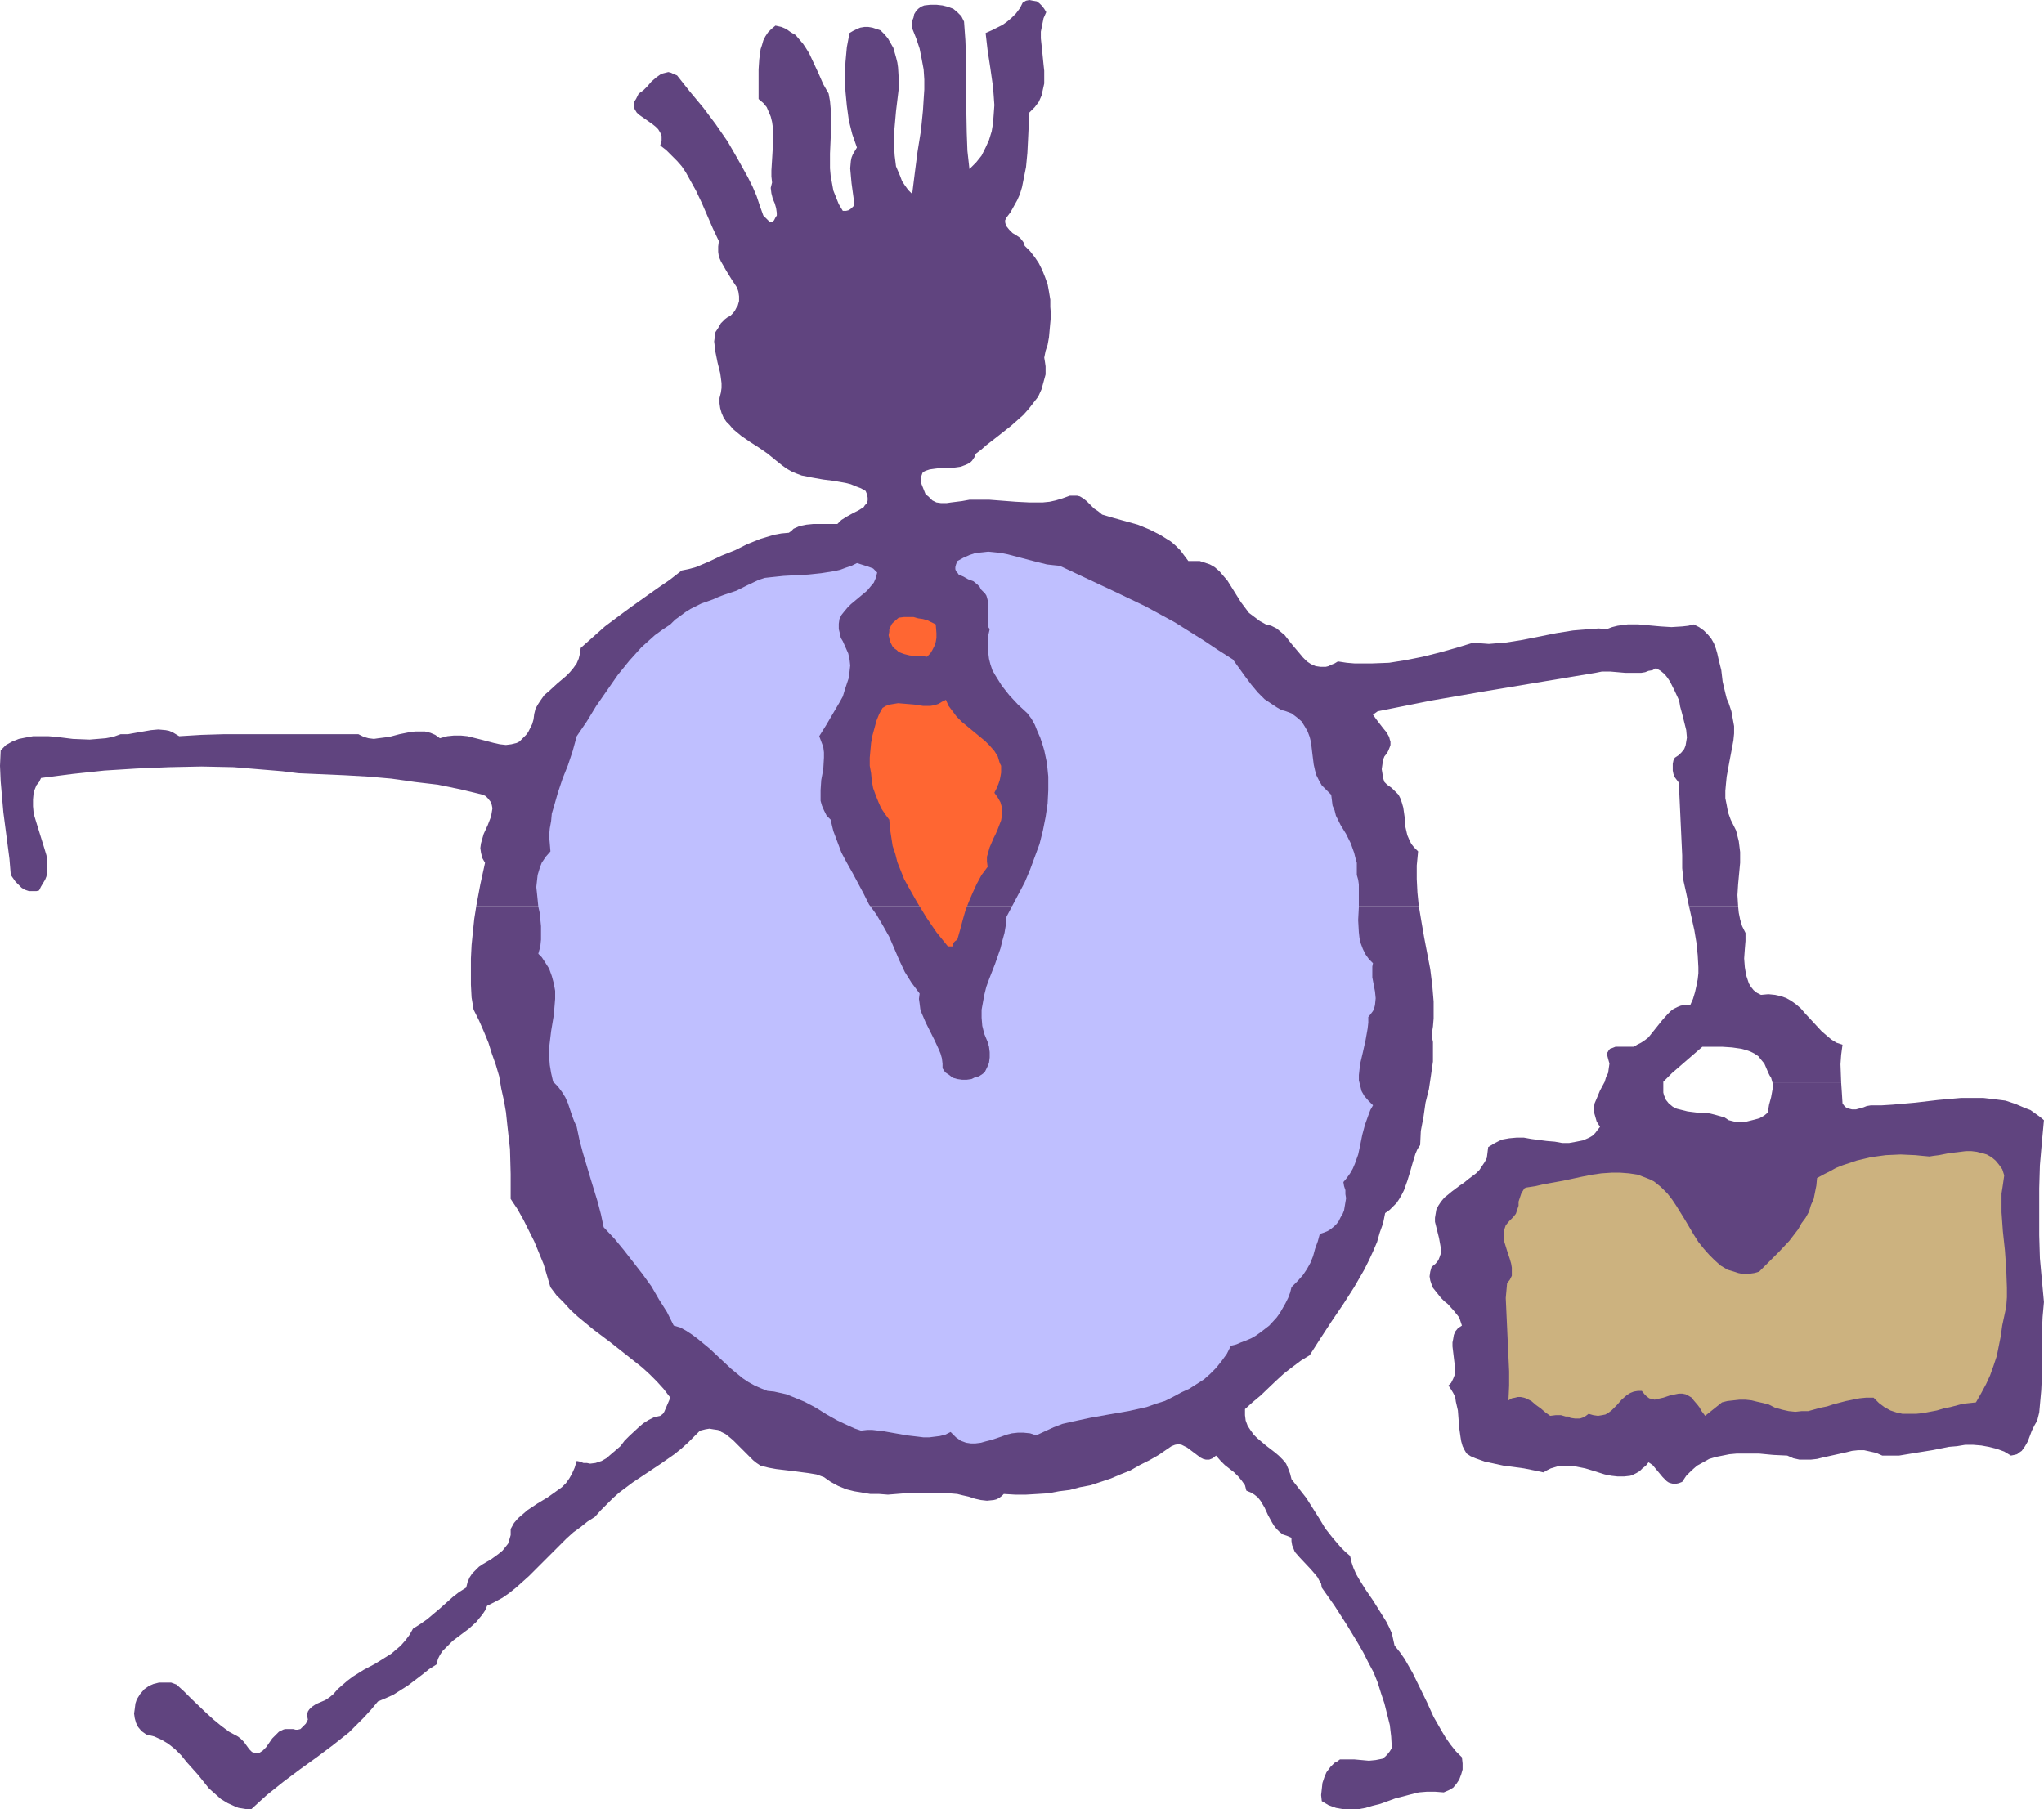
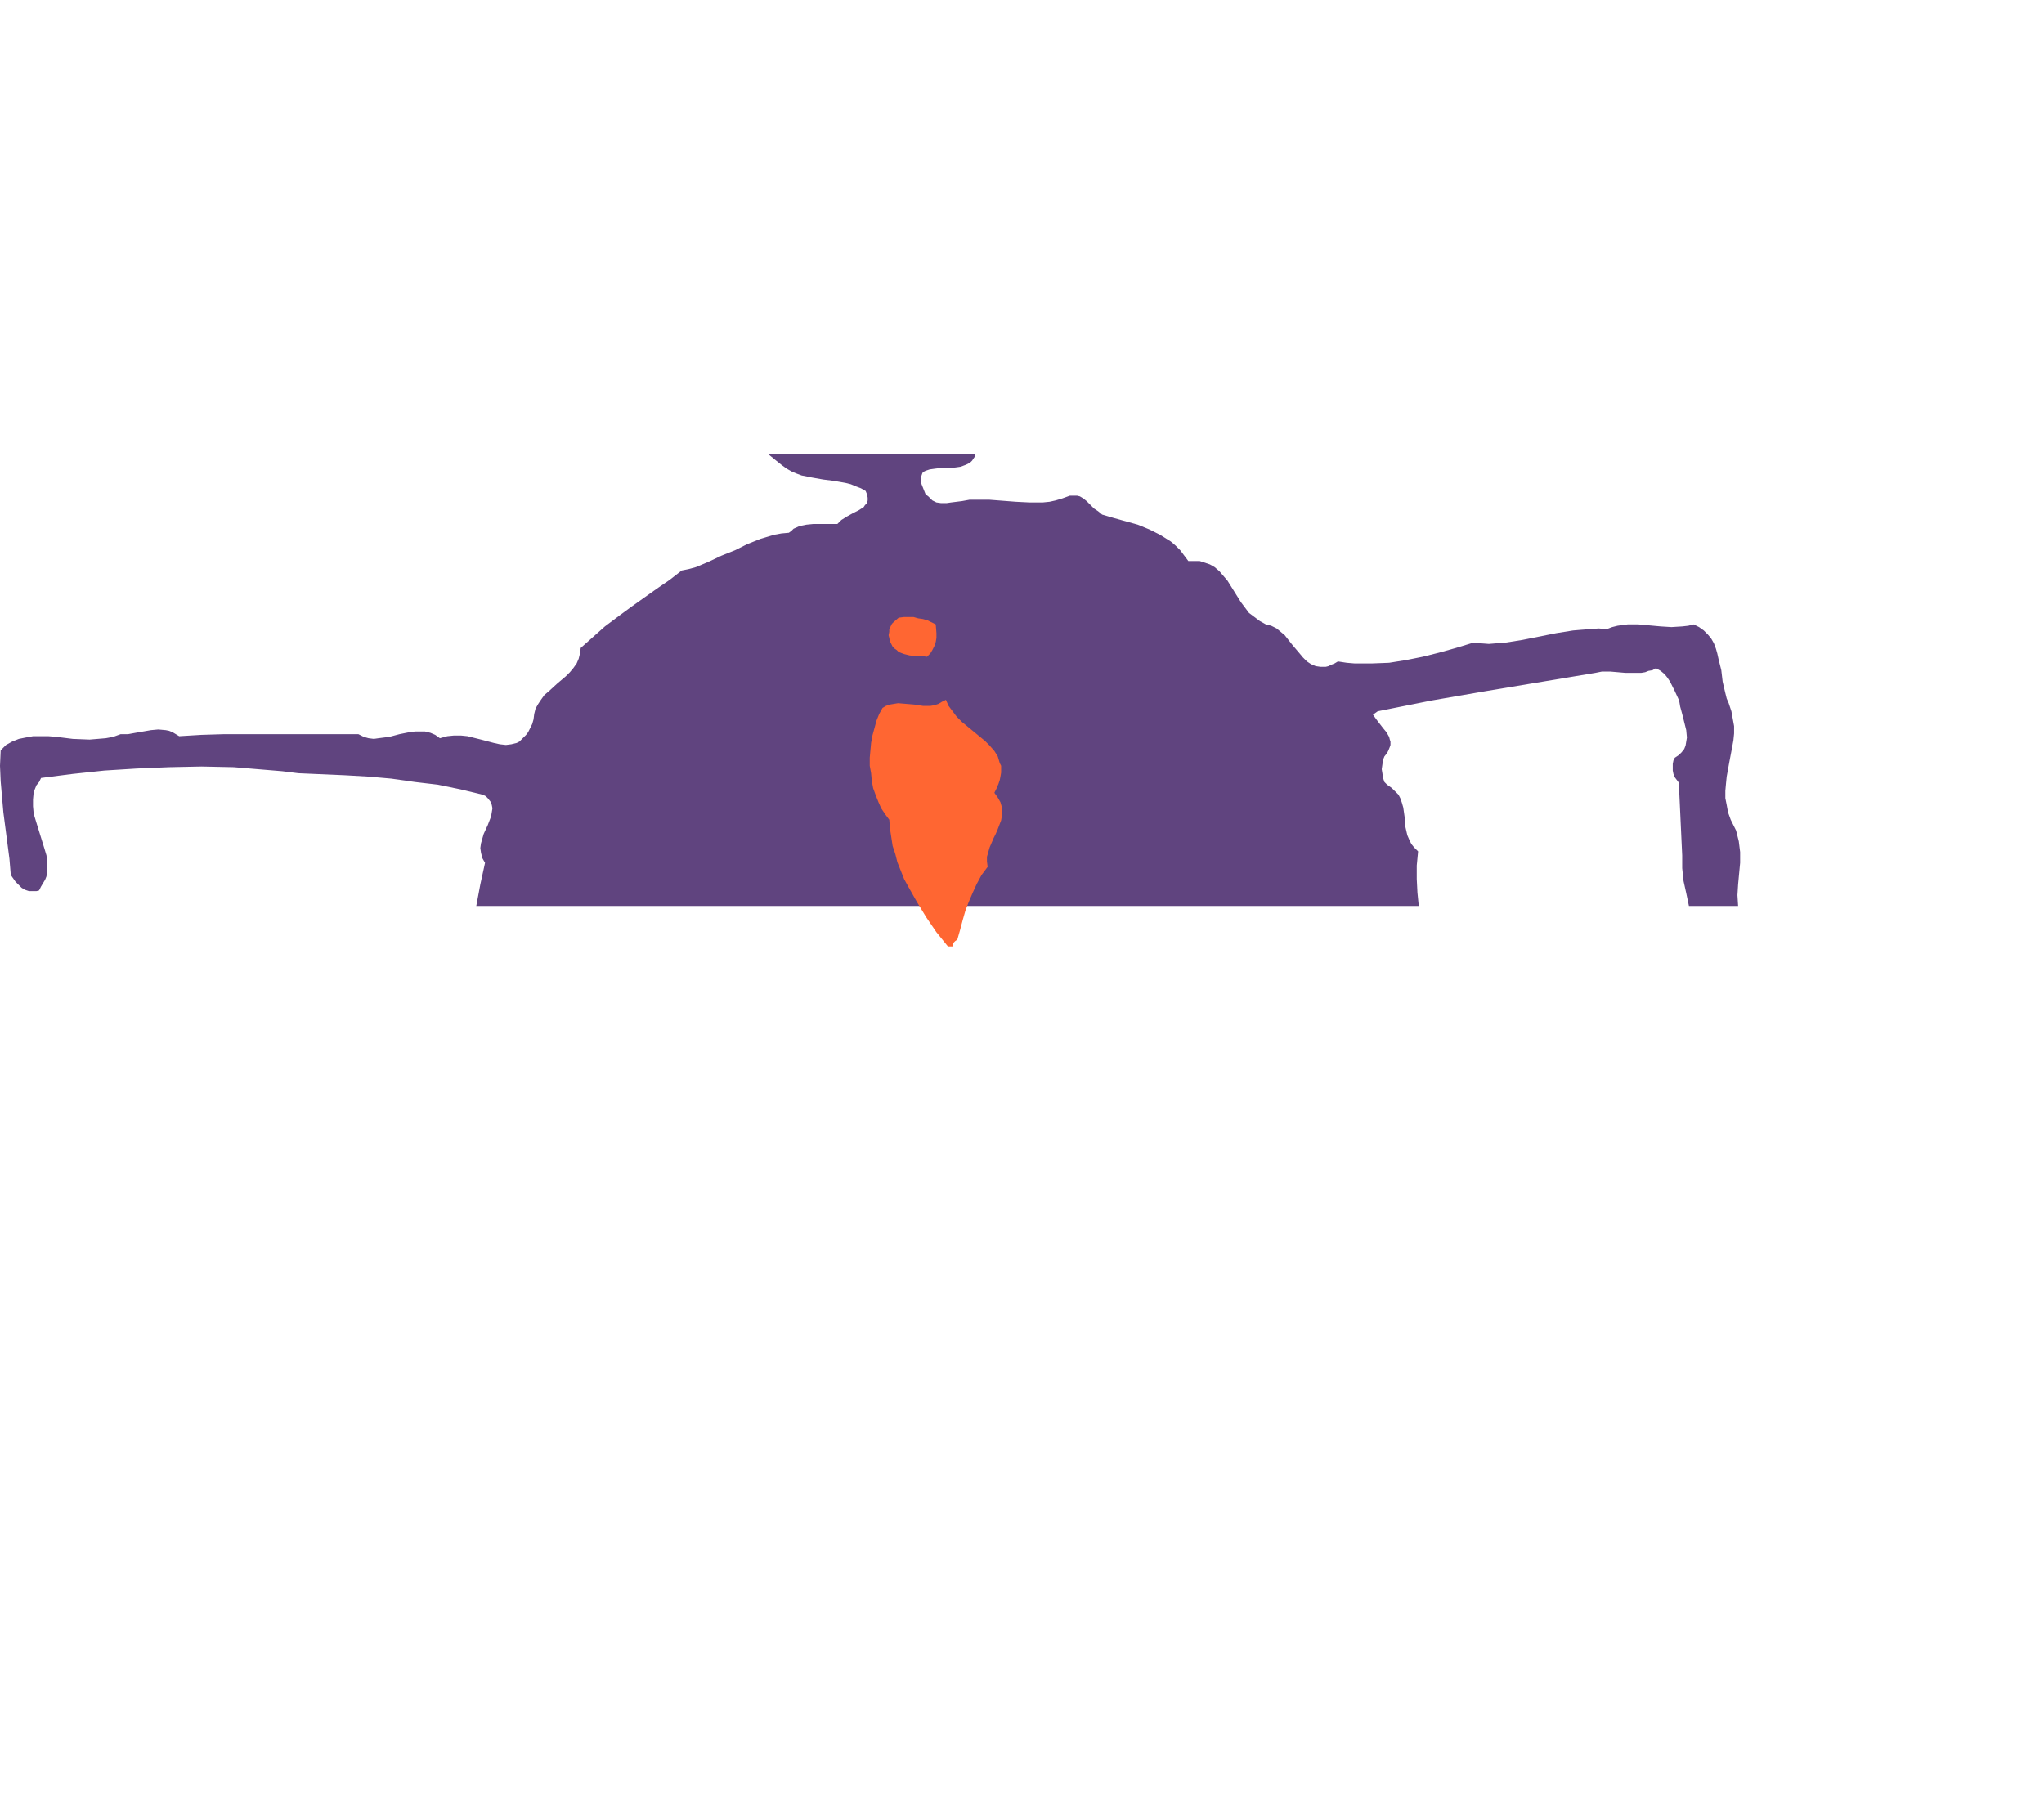
<svg xmlns="http://www.w3.org/2000/svg" xmlns:ns1="http://sodipodi.sourceforge.net/DTD/sodipodi-0.dtd" xmlns:ns2="http://www.inkscape.org/namespaces/inkscape" version="1.0" width="129.724mm" height="114.844mm" id="svg8" ns1:docname="Businessman.wmf">
  <ns1:namedview id="namedview8" pagecolor="#ffffff" bordercolor="#000000" borderopacity="0.25" ns2:showpageshadow="2" ns2:pageopacity="0.0" ns2:pagecheckerboard="0" ns2:deskcolor="#d1d1d1" ns2:document-units="mm" />
  <defs id="defs1">
    <pattern id="WMFhbasepattern" patternUnits="userSpaceOnUse" width="6" height="6" x="0" y="0" />
  </defs>
-   <path style="fill:#60447f;fill-opacity:1;fill-rule:evenodd;stroke:none" d="m 245.793,58.984 -0.162,-0.646 -0.323,-0.485 -0.646,-0.808 -0.97,-0.646 -0.808,-0.485 -0.808,-0.808 -0.646,-0.808 -0.162,-0.323 -0.162,-0.646 v -0.485 l 0.323,-0.646 0.97,-1.293 0.808,-1.454 0.808,-1.454 0.646,-1.454 0.485,-1.616 0.323,-1.616 0.646,-3.232 0.323,-3.394 0.162,-3.232 0.162,-3.394 0.162,-3.07 1.293,-1.293 0.97,-1.293 0.646,-1.454 0.323,-1.454 0.323,-1.454 v -1.454 -1.616 l -0.162,-1.454 -0.323,-3.232 -0.323,-3.07 V 7.595 l 0.323,-1.616 0.323,-1.616 0.646,-1.454 -0.485,-0.808 -0.485,-0.646 -0.646,-0.646 -0.646,-0.485 -0.97,-0.162 L 246.925,0 l -0.808,0.162 -0.808,0.485 -0.646,1.293 -0.97,1.293 -0.97,0.97 -1.131,0.97 -1.131,0.808 -1.293,0.646 -1.293,0.646 -1.454,0.646 0.485,4.202 0.646,4.202 0.646,4.525 0.162,2.101 0.162,2.262 -0.162,2.262 -0.162,2.101 -0.323,1.939 -0.646,2.101 -0.808,1.778 -0.97,1.939 -1.293,1.616 -0.808,0.808 -0.808,0.808 -0.485,-4.363 -0.162,-4.363 -0.162,-8.726 v -8.888 l -0.162,-4.525 -0.323,-4.525 -0.323,-0.646 -0.323,-0.646 -0.97,-0.97 -0.97,-0.808 -1.293,-0.485 -1.293,-0.323 -1.454,-0.162 h -1.454 l -1.454,0.162 -0.808,0.323 -0.646,0.485 -0.485,0.485 -0.485,0.808 -0.162,0.808 -0.323,0.808 V 5.979 6.787 l 0.97,2.424 0.808,2.424 0.485,2.424 0.485,2.586 0.162,2.424 v 2.424 l -0.162,2.424 -0.162,2.586 -0.485,4.848 -0.808,5.01 -0.646,5.01 -0.646,5.171 -0.97,-0.97 -0.808,-1.131 -0.646,-0.97 -0.485,-1.293 -0.485,-1.131 -0.485,-1.131 -0.162,-1.293 -0.162,-1.293 -0.162,-2.586 v -2.586 l 0.485,-5.494 0.646,-5.333 v -2.586 l -0.162,-2.586 -0.162,-1.131 -0.323,-1.293 -0.323,-1.131 -0.323,-1.131 -0.646,-1.131 -0.646,-1.131 -0.808,-0.97 -0.97,-0.97 -0.97,-0.323 -0.97,-0.323 -0.97,-0.162 h -0.97 l -0.97,0.162 -0.808,0.323 -0.97,0.485 -0.808,0.485 -0.646,3.394 -0.323,3.555 -0.162,3.555 0.162,3.555 0.323,3.394 0.485,3.555 0.808,3.232 1.131,3.232 -0.485,0.808 -0.485,0.808 -0.323,0.808 -0.162,0.808 -0.162,1.778 0.162,1.778 0.162,1.778 0.485,3.555 0.162,1.778 -0.646,0.646 -0.646,0.485 -0.646,0.162 h -0.808 l -0.97,-1.616 -0.646,-1.616 -0.646,-1.616 -0.323,-1.778 -0.323,-1.778 -0.162,-1.778 v -3.555 l 0.162,-3.717 v -3.555 -3.555 l -0.162,-1.778 -0.323,-1.778 -1.293,-2.262 -1.131,-2.586 -1.131,-2.424 -1.131,-2.424 -0.808,-1.293 -0.646,-0.97 -0.97,-1.131 -0.808,-0.97 -1.131,-0.646 -1.131,-0.808 -1.131,-0.485 -1.454,-0.323 -0.97,0.808 -0.808,0.808 -0.646,0.97 -0.485,0.97 -0.323,1.131 -0.323,0.97 -0.323,2.424 -0.162,2.424 v 2.424 2.424 2.262 l 1.131,0.97 0.808,0.97 0.485,1.131 0.485,1.131 0.323,1.293 0.162,1.131 0.162,2.586 -0.162,2.586 -0.162,2.747 -0.162,2.586 v 1.454 l 0.162,1.454 -0.162,0.646 -0.162,0.646 0.162,1.293 0.323,1.293 0.485,1.131 0.323,1.131 0.162,1.131 v 0.646 l -0.323,0.485 -0.323,0.646 -0.485,0.485 h -0.323 l -0.323,-0.162 -0.485,-0.485 -0.485,-0.485 -0.485,-0.485 -0.808,-2.262 -0.808,-2.424 -0.97,-2.262 -1.131,-2.262 -2.424,-4.363 -2.424,-4.202 -2.909,-4.202 -2.909,-3.878 -3.232,-3.878 -3.07,-3.878 -0.808,-0.323 -0.646,-0.323 -0.646,-0.162 -0.646,0.162 -0.646,0.162 -0.485,0.162 -1.131,0.808 -1.131,0.97 -0.97,1.131 -0.97,0.97 -1.131,0.808 -0.323,0.646 -0.323,0.646 -0.323,0.485 -0.162,0.485 v 0.808 l 0.162,0.646 0.485,0.808 0.485,0.485 1.616,1.131 1.616,1.131 0.808,0.646 0.646,0.646 0.485,0.808 0.323,0.808 v 1.131 l -0.162,0.485 -0.162,0.646 1.454,1.131 1.293,1.293 1.293,1.293 1.131,1.293 0.97,1.454 0.808,1.454 1.616,2.909 1.454,3.07 2.586,5.979 1.454,3.07 -0.162,1.293 v 1.293 l 0.162,1.131 0.485,1.131 0.646,1.131 0.646,1.131 1.293,2.101 0.646,0.97 0.646,0.97 0.323,0.97 0.162,1.131 v 1.131 l -0.323,1.131 -0.323,0.485 -0.323,0.646 -0.485,0.646 -0.646,0.646 -0.646,0.323 -0.646,0.485 -0.97,0.97 -0.646,1.131 -0.646,0.97 -0.162,1.131 -0.162,1.131 0.162,1.293 0.162,1.293 0.485,2.424 0.646,2.586 0.162,1.131 0.162,1.293 v 1.131 l -0.162,1.131 -0.323,1.293 v 1.293 l 0.162,1.131 0.323,1.131 0.485,1.131 0.646,0.97 0.808,0.808 0.808,0.97 1.939,1.616 2.101,1.454 2.262,1.454 2.101,1.454 h 49.773 l 1.293,-0.97 1.293,-1.131 1.454,-1.131 1.454,-1.131 3.07,-2.424 1.454,-1.293 1.454,-1.293 1.293,-1.454 1.131,-1.454 1.131,-1.454 0.808,-1.778 0.485,-1.778 0.485,-1.778 v -1.939 l -0.162,-1.131 -0.162,-0.97 0.323,-1.616 0.485,-1.454 0.323,-1.778 0.162,-1.778 0.162,-1.778 0.162,-1.778 -0.162,-1.939 v -1.778 l -0.323,-1.939 -0.323,-1.778 -0.646,-1.778 -0.646,-1.616 -0.808,-1.616 -0.97,-1.454 -1.131,-1.454 z" id="path1" />
  <path style="fill:#60447f;fill-opacity:1;fill-rule:evenodd;stroke:none" d="m 415.15,196.667 -0.646,-1.778 -0.323,-1.778 -0.323,-1.616 v -1.778 l 0.162,-1.778 0.162,-1.616 0.646,-3.555 0.646,-3.394 0.323,-1.778 0.162,-1.616 v -1.778 l -0.323,-1.778 -0.323,-1.778 -0.646,-1.939 -0.485,-1.131 -0.323,-1.293 -0.646,-2.747 -0.323,-2.747 -0.646,-2.586 -0.323,-1.454 -0.323,-1.131 -0.485,-1.293 -0.646,-1.131 -0.808,-0.97 -0.97,-0.97 -1.131,-0.808 -1.293,-0.646 -1.293,0.323 -1.454,0.162 -2.586,0.162 -2.586,-0.162 -5.333,-0.485 h -2.586 l -1.293,0.162 -1.131,0.162 -1.293,0.323 -1.293,0.485 -1.939,-0.162 -2.101,0.162 -2.101,0.162 -1.939,0.162 -4.04,0.646 -4.04,0.808 -4.04,0.808 -4.04,0.646 -2.101,0.162 -1.939,0.162 -2.101,-0.162 h -2.101 l -3.717,1.131 -4.04,1.131 -3.878,0.97 -4.04,0.808 -4.04,0.646 -4.202,0.162 h -1.939 -2.101 l -1.939,-0.162 -2.101,-0.323 -0.808,0.485 -0.808,0.323 -0.646,0.323 -0.646,0.162 h -0.646 -0.646 l -1.131,-0.162 -1.131,-0.485 -0.97,-0.646 -0.97,-0.97 -0.808,-0.97 -1.778,-2.101 -1.778,-2.262 -0.97,-0.808 -0.97,-0.808 -1.293,-0.646 -1.293,-0.323 -1.454,-0.808 -1.293,-0.97 -1.293,-0.97 -0.97,-1.293 -0.97,-1.293 -0.808,-1.293 -1.616,-2.586 -0.808,-1.293 -0.97,-1.131 -0.97,-1.131 -1.131,-0.97 -1.131,-0.646 -1.454,-0.485 -0.97,-0.323 h -0.808 -0.97 -0.97 l -0.97,-1.293 -0.97,-1.293 -1.131,-1.131 -1.131,-0.97 -1.293,-0.808 -1.293,-0.808 -2.586,-1.293 -2.747,-1.131 -2.909,-0.808 -2.909,-0.808 -2.747,-0.808 -0.97,-0.808 -0.97,-0.646 -0.97,-0.97 -0.808,-0.808 -0.808,-0.646 -0.808,-0.485 -0.646,-0.162 h -0.485 -0.646 -0.646 l -1.778,0.646 -1.616,0.485 -1.454,0.323 -1.616,0.162 h -3.232 l -3.232,-0.162 -6.302,-0.485 h -3.232 -1.616 l -1.778,0.323 -1.293,0.162 -1.293,0.162 -1.131,0.162 h -1.293 l -1.131,-0.162 -0.97,-0.485 -0.485,-0.485 -0.485,-0.485 -0.646,-0.485 -0.323,-0.808 -0.323,-0.808 -0.323,-0.808 -0.162,-0.646 v -0.646 -0.485 l 0.162,-0.323 0.162,-0.485 0.162,-0.323 0.646,-0.323 0.97,-0.323 1.131,-0.162 1.293,-0.162 h 1.293 1.131 l 1.454,-0.162 1.131,-0.162 1.293,-0.485 0.97,-0.485 0.485,-0.485 0.323,-0.485 0.323,-0.485 0.162,-0.646 h -49.773 l 1.778,1.454 1.616,1.293 1.131,0.808 1.131,0.646 1.131,0.485 1.293,0.485 2.424,0.485 2.747,0.485 2.586,0.323 2.747,0.485 1.293,0.323 1.131,0.485 1.293,0.485 1.131,0.646 0.323,0.808 0.162,0.808 v 0.646 l -0.162,0.646 -0.485,0.485 -0.323,0.485 -1.293,0.808 -1.293,0.646 -1.454,0.808 -1.293,0.808 -0.485,0.485 -0.485,0.485 h -1.293 -1.454 -3.07 l -1.616,0.162 -1.616,0.323 -1.454,0.646 -0.485,0.485 -0.646,0.485 -1.778,0.162 -1.778,0.323 -1.616,0.485 -1.616,0.485 -3.232,1.293 -2.909,1.454 -3.232,1.293 -3.07,1.454 -3.07,1.293 -1.778,0.485 -1.616,0.323 -2.909,2.262 -3.07,2.101 -6.141,4.363 -3.07,2.262 -3.232,2.424 -2.909,2.586 -2.909,2.586 -0.162,1.293 -0.323,1.293 -0.485,1.131 -0.808,1.131 -0.808,0.97 -0.97,0.97 -2.101,1.778 -1.939,1.778 -1.131,0.97 -0.808,1.131 -0.646,0.97 -0.646,1.131 -0.323,1.293 -0.162,1.293 -0.323,1.131 -0.485,0.97 -0.485,0.97 -0.485,0.646 -0.646,0.646 -0.485,0.485 -0.485,0.485 -0.646,0.323 -1.293,0.323 -1.293,0.162 -1.454,-0.162 -1.454,-0.323 -3.07,-0.808 -3.232,-0.808 -1.616,-0.162 h -1.616 l -1.616,0.162 -1.778,0.485 -1.131,-0.808 -1.131,-0.485 -1.293,-0.323 h -1.293 -1.131 l -1.293,0.162 -2.424,0.485 -2.424,0.646 -2.586,0.323 -1.131,0.162 -1.293,-0.162 -1.131,-0.323 -1.293,-0.646 H 80.8 75.467 64.64 53.651 l -5.333,0.162 -5.333,0.323 -0.808,-0.485 -0.808,-0.485 -0.808,-0.323 -0.808,-0.162 -1.778,-0.162 -1.778,0.162 -3.717,0.646 -1.778,0.323 h -1.778 l -1.778,0.646 -1.778,0.323 -1.939,0.162 -1.939,0.162 -4.04,-0.162 -3.878,-0.485 -1.939,-0.162 H 9.696 7.918 l -1.778,0.323 -1.616,0.323 -1.616,0.646 -1.454,0.808 -0.646,0.646 -0.646,0.646 L 0,183.739 l 0.162,3.717 0.323,3.717 0.323,3.717 0.97,7.434 0.485,3.717 0.323,3.878 1.131,1.616 0.808,0.808 0.646,0.646 0.808,0.485 0.97,0.323 h 1.131 0.646 l 0.646,-0.162 0.485,-0.97 0.485,-0.808 0.485,-0.808 0.323,-0.808 0.162,-1.616 v -1.778 l -0.162,-1.616 -0.485,-1.616 -2.101,-6.787 -0.485,-1.616 -0.162,-1.778 v -1.616 l 0.162,-1.778 0.323,-0.808 0.323,-0.808 0.646,-0.808 0.485,-0.97 7.595,-0.97 7.595,-0.808 7.757,-0.485 7.757,-0.323 7.757,-0.162 7.757,0.162 7.757,0.646 3.878,0.323 3.878,0.485 11.15,0.485 5.656,0.323 5.494,0.485 5.656,0.808 5.494,0.646 5.494,1.131 5.333,1.293 0.646,0.323 0.485,0.485 0.646,0.808 0.323,0.808 0.162,0.808 -0.162,0.97 -0.162,0.97 -0.808,2.101 -0.97,2.101 -0.323,1.131 -0.323,1.131 -0.162,1.131 0.162,1.131 0.323,1.293 0.646,1.131 -1.131,5.171 -0.97,5.171 h 226.078 l -0.323,-3.232 -0.162,-3.232 v -3.232 l 0.323,-3.394 -0.97,-0.97 -0.646,-0.808 -0.485,-0.97 -0.485,-1.131 -0.485,-2.101 -0.162,-2.262 -0.323,-2.262 -0.323,-1.131 -0.323,-0.97 -0.485,-0.97 -0.808,-0.808 -0.808,-0.808 -1.131,-0.808 -0.646,-0.646 -0.323,-0.97 -0.162,-1.131 -0.162,-0.97 0.162,-1.131 0.162,-1.131 0.323,-0.808 0.646,-0.808 0.323,-0.646 0.323,-0.808 0.162,-0.485 v -0.808 l -0.162,-0.485 -0.162,-0.646 -0.646,-1.131 -0.808,-0.97 -1.616,-2.101 -0.808,-1.131 1.131,-0.808 12.928,-2.586 13.09,-2.262 26.179,-4.363 1.616,-0.323 h 1.939 l 3.717,0.323 h 1.939 1.778 l 0.97,-0.162 0.808,-0.323 0.97,-0.162 0.808,-0.485 1.131,0.646 0.97,0.808 0.646,0.808 0.646,0.97 1.131,2.262 0.97,2.101 0.162,0.646 0.162,0.97 0.485,1.778 0.485,1.939 0.485,1.939 0.162,1.778 -0.162,0.97 -0.162,0.97 -0.323,0.808 -0.646,0.808 -0.646,0.646 -0.97,0.646 -0.323,0.646 -0.162,0.808 v 0.808 0.808 l 0.162,0.808 0.323,0.808 0.485,0.646 0.485,0.646 0.808,17.453 v 3.07 l 0.323,3.07 0.646,2.909 0.646,3.07 h 11.797 l -0.162,-2.586 0.162,-2.586 0.485,-5.171 v -2.586 l -0.323,-2.586 -0.323,-1.293 -0.323,-1.293 -0.646,-1.293 z" id="path2" />
-   <path style="fill:#60447f;fill-opacity:1;fill-rule:evenodd;stroke:none" d="m 350.672,421.613 -1.454,-1.454 -1.293,-1.616 -1.131,-1.616 -0.97,-1.616 -1.939,-3.394 -1.616,-3.555 -3.394,-6.949 -1.939,-3.394 -1.131,-1.616 -1.293,-1.616 -0.323,-1.454 -0.323,-1.454 -0.646,-1.454 -0.646,-1.293 -1.616,-2.586 -1.616,-2.586 -1.778,-2.586 -1.616,-2.586 -0.646,-1.131 -0.646,-1.454 -0.485,-1.454 -0.323,-1.454 -1.131,-0.97 -1.131,-1.131 -1.939,-2.262 -1.778,-2.262 -1.454,-2.424 -3.07,-4.848 -1.778,-2.262 -1.778,-2.262 -0.323,-1.293 -0.485,-1.293 -0.485,-1.131 -0.808,-0.97 -0.97,-0.97 -0.97,-0.808 -2.101,-1.616 -2.101,-1.778 -0.808,-0.808 -0.808,-1.131 -0.646,-0.97 -0.485,-1.293 -0.162,-1.293 v -1.454 l 1.778,-1.616 1.939,-1.616 3.717,-3.555 1.939,-1.778 2.101,-1.616 1.939,-1.454 2.101,-1.293 2.586,-4.04 2.747,-4.202 2.747,-4.04 2.586,-4.04 2.424,-4.202 1.131,-2.262 0.97,-2.101 0.97,-2.262 0.646,-2.262 0.808,-2.262 0.485,-2.424 1.131,-0.808 0.808,-0.808 0.808,-0.808 0.646,-0.97 0.646,-1.131 0.485,-0.97 0.808,-2.262 0.646,-2.101 0.646,-2.262 0.646,-2.101 0.485,-1.131 0.646,-0.97 0.162,-3.394 0.646,-3.394 0.485,-3.394 0.808,-3.232 0.485,-3.232 0.485,-3.394 v -1.454 -1.616 -1.616 l -0.323,-1.616 0.323,-2.101 0.162,-1.939 v -4.04 l -0.323,-3.878 -0.485,-3.878 -1.454,-7.595 -0.646,-3.717 -0.646,-3.878 H 114.251 l -0.485,3.07 -0.323,3.07 -0.323,3.232 -0.162,3.232 v 3.07 3.232 l 0.162,3.07 0.485,2.909 1.293,2.586 1.131,2.586 1.131,2.747 0.808,2.586 0.97,2.747 0.808,2.747 0.485,2.909 0.646,2.909 0.485,2.747 0.323,3.07 0.646,5.818 0.162,5.979 v 5.979 l 1.616,2.424 1.454,2.586 1.293,2.586 1.293,2.586 1.131,2.747 1.131,2.747 0.808,2.747 0.808,2.747 1.454,1.939 1.778,1.778 1.616,1.778 1.778,1.616 3.717,3.07 3.878,2.909 3.878,3.07 3.878,3.07 1.778,1.616 1.778,1.778 1.616,1.778 1.616,2.101 -0.485,1.131 -0.485,1.131 -0.485,1.131 -0.323,0.485 -0.646,0.485 -1.454,0.323 -1.293,0.646 -1.293,0.808 -1.131,0.97 -2.262,2.101 -1.131,1.131 -0.97,1.293 -1.131,0.97 -1.131,0.97 -1.131,0.97 -1.131,0.646 -1.454,0.485 -1.293,0.162 -0.808,-0.162 h -0.808 l -0.808,-0.323 -0.808,-0.162 -0.485,1.616 -0.646,1.454 -0.646,1.131 -0.808,1.131 -0.97,0.97 -1.131,0.808 -2.262,1.616 -2.424,1.454 -2.424,1.616 -1.131,0.97 -1.131,0.97 -0.97,1.131 -0.808,1.454 v 1.454 l -0.323,1.131 -0.323,0.97 -0.646,0.808 -0.646,0.808 -0.97,0.808 -1.778,1.293 -1.939,1.131 -0.97,0.646 -0.808,0.808 -0.808,0.808 -0.646,0.97 -0.485,1.131 -0.323,1.293 -1.778,1.131 -1.454,1.131 -3.07,2.747 -3.07,2.586 -1.616,1.131 -1.778,1.131 -0.808,1.454 -0.97,1.293 -1.131,1.293 -2.262,1.939 -1.293,0.808 -2.586,1.616 -2.747,1.454 -2.586,1.616 -1.293,0.97 -1.131,0.97 -1.293,1.131 -0.97,1.131 -0.97,0.808 -0.97,0.646 -2.262,0.97 -0.97,0.646 -0.646,0.646 -0.323,0.485 -0.162,0.646 v 0.485 l 0.162,0.808 -0.485,0.97 -0.808,0.808 -0.485,0.485 -0.646,0.162 H 70.942 l -0.646,-0.162 h -0.646 -0.646 -0.646 l -0.485,0.162 -0.97,0.485 -0.808,0.808 -0.808,0.808 -1.454,2.101 -0.808,0.808 -0.485,0.323 -0.485,0.323 h -0.323 -0.485 l -0.323,-0.162 -0.485,-0.162 -0.646,-0.646 -1.293,-1.778 -0.808,-0.808 -0.646,-0.485 -2.101,-1.131 -1.939,-1.454 -1.778,-1.454 -1.778,-1.616 -3.555,-3.394 -1.778,-1.778 -1.778,-1.616 -1.293,-0.485 h -1.454 -1.454 l -1.293,0.323 -1.131,0.485 -1.131,0.808 -0.97,1.131 -0.808,1.293 -0.323,0.97 -0.162,1.293 -0.162,1.131 0.162,1.131 0.323,1.131 0.485,0.97 0.808,0.97 1.131,0.808 1.939,0.485 1.778,0.808 1.616,0.97 1.616,1.293 1.454,1.454 1.293,1.616 2.747,3.07 2.586,3.232 1.454,1.293 1.454,1.293 1.616,0.97 1.778,0.808 0.808,0.323 0.97,0.162 0.97,0.162 h 1.131 l 1.939,-1.778 1.778,-1.616 4.04,-3.232 3.878,-2.909 4.04,-2.909 3.878,-2.909 3.878,-3.07 1.778,-1.778 1.778,-1.778 1.778,-1.939 1.616,-1.939 1.939,-0.808 1.778,-0.808 1.778,-1.131 1.778,-1.131 3.394,-2.586 1.616,-1.293 1.778,-1.131 0.323,-1.293 0.485,-0.97 0.646,-0.97 0.808,-0.808 1.616,-1.616 1.939,-1.454 1.939,-1.454 1.778,-1.616 0.646,-0.808 0.808,-0.97 0.646,-0.97 0.485,-1.131 1.939,-0.97 1.778,-0.97 1.616,-1.131 1.616,-1.293 3.07,-2.747 3.07,-3.07 3.07,-3.07 2.909,-2.909 1.616,-1.454 1.778,-1.293 1.616,-1.293 1.778,-1.131 1.454,-1.616 1.454,-1.454 1.454,-1.454 1.454,-1.293 3.232,-2.424 3.394,-2.262 3.394,-2.262 3.232,-2.262 1.616,-1.293 1.616,-1.454 1.454,-1.454 1.454,-1.454 1.293,-0.323 0.97,-0.162 0.97,0.162 1.131,0.162 0.808,0.485 0.97,0.485 0.808,0.646 0.97,0.808 1.616,1.616 1.616,1.616 1.616,1.616 0.808,0.646 0.97,0.646 1.939,0.485 1.778,0.323 4.04,0.485 3.717,0.485 1.939,0.323 1.778,0.646 1.616,1.131 1.778,0.97 1.939,0.808 1.939,0.485 1.939,0.323 1.939,0.323 h 2.101 l 2.101,0.162 4.04,-0.323 4.363,-0.162 h 4.202 l 2.101,0.162 1.939,0.162 1.293,0.323 1.454,0.323 1.454,0.485 1.454,0.323 1.454,0.162 1.616,-0.162 0.646,-0.162 0.646,-0.323 0.646,-0.485 0.485,-0.485 2.747,0.162 h 2.586 l 2.747,-0.162 2.586,-0.162 2.586,-0.485 2.586,-0.323 2.424,-0.646 2.586,-0.485 2.424,-0.808 2.424,-0.808 2.262,-0.97 2.424,-0.97 2.262,-1.293 2.262,-1.131 2.262,-1.293 2.101,-1.454 0.97,-0.646 0.808,-0.323 0.808,-0.162 0.808,0.162 0.646,0.323 0.646,0.323 2.586,1.939 0.646,0.485 0.646,0.323 0.646,0.162 h 0.808 l 0.808,-0.323 0.808,-0.646 1.131,1.293 0.97,0.97 2.262,1.778 0.97,0.97 0.808,0.97 0.808,1.131 0.162,0.646 0.162,0.646 1.131,0.485 0.808,0.485 0.808,0.646 0.646,0.808 0.97,1.616 0.808,1.778 0.97,1.778 0.485,0.808 0.646,0.808 0.646,0.646 0.808,0.646 0.97,0.323 1.131,0.485 v 0.808 l 0.162,0.97 0.323,0.808 0.323,0.808 1.131,1.293 2.586,2.747 1.131,1.293 0.646,0.808 0.323,0.646 0.485,0.808 0.162,0.97 3.07,4.363 2.909,4.525 2.747,4.525 1.293,2.262 1.131,2.262 1.293,2.424 0.97,2.424 0.808,2.586 0.808,2.424 0.646,2.586 0.646,2.586 0.323,2.747 0.162,2.747 -0.485,0.808 -0.646,0.808 -0.485,0.485 -0.646,0.485 -0.808,0.162 -0.808,0.162 -1.616,0.162 -3.555,-0.323 h -1.616 -1.778 l -0.646,0.485 -0.646,0.323 -0.97,0.97 -0.97,1.293 -0.485,1.131 -0.485,1.454 -0.162,1.454 -0.162,1.454 0.162,1.454 1.616,0.97 1.778,0.646 1.778,0.323 h 1.778 1.778 l 1.778,-0.323 1.616,-0.485 1.939,-0.485 1.778,-0.646 1.778,-0.646 3.717,-0.97 1.939,-0.485 1.939,-0.162 h 1.939 l 2.101,0.162 1.131,-0.485 1.131,-0.646 0.808,-0.97 0.646,-0.97 0.485,-1.293 0.323,-1.131 v -1.454 z" id="path3" />
-   <path style="fill:#60447f;fill-opacity:1;fill-rule:evenodd;stroke:none" d="m 405.131,217.351 0.646,2.909 0.646,2.909 0.485,2.909 0.323,3.07 0.162,2.909 v 1.454 l -0.162,1.454 -0.323,1.616 -0.323,1.454 -0.485,1.616 -0.646,1.454 h -1.131 l -1.131,0.162 -0.808,0.323 -0.97,0.485 -0.646,0.485 -0.808,0.808 -1.293,1.454 -1.293,1.616 -1.293,1.616 -0.646,0.808 -0.808,0.646 -0.97,0.646 -0.97,0.485 -0.485,0.323 -0.323,0.162 h -1.131 -0.97 -1.131 -1.131 l -0.808,0.323 -0.485,0.162 -0.323,0.323 -0.162,0.323 -0.323,0.485 0.323,1.293 0.323,1.131 -0.162,1.131 -0.162,1.131 -0.485,0.97 -0.323,1.131 -1.131,2.101 -0.808,1.939 -0.485,1.131 -0.162,0.97 v 1.131 l 0.323,1.131 0.323,1.131 0.808,1.293 -0.646,0.808 -0.485,0.646 -0.646,0.646 -0.808,0.485 -1.454,0.646 -1.616,0.323 -1.778,0.323 h -1.616 l -1.778,-0.323 -1.939,-0.162 -3.717,-0.485 -1.778,-0.323 h -1.778 l -1.778,0.162 -1.778,0.323 -1.616,0.808 -0.808,0.485 -0.808,0.485 -0.162,1.293 -0.162,1.293 -0.485,0.97 -0.646,0.97 -0.646,0.97 -0.808,0.808 -1.939,1.454 -0.97,0.808 -0.97,0.646 -1.939,1.454 -0.97,0.808 -0.808,0.646 -0.808,0.97 -0.646,0.97 -0.485,0.97 -0.162,0.97 -0.162,0.97 v 0.97 l 0.485,1.939 0.485,1.939 0.323,1.778 0.162,0.97 v 0.808 l -0.323,0.97 -0.323,0.808 -0.646,0.808 -0.97,0.808 -0.323,1.131 -0.162,1.131 0.162,0.97 0.323,0.97 0.323,0.808 0.646,0.808 1.293,1.616 0.808,0.808 0.808,0.646 1.454,1.616 0.646,0.808 0.646,0.808 0.323,0.97 0.323,0.97 -0.97,0.646 -0.646,0.808 -0.323,0.808 -0.162,0.97 -0.162,0.808 v 0.97 l 0.485,4.04 0.162,0.97 v 0.97 l -0.162,0.97 -0.323,0.808 -0.485,0.97 -0.646,0.646 0.646,0.97 0.485,0.808 0.485,0.97 0.162,1.131 0.485,2.101 0.162,2.101 0.162,2.101 0.323,2.262 0.162,0.97 0.323,1.131 0.485,0.97 0.485,0.808 0.97,0.646 1.131,0.485 2.262,0.808 2.262,0.485 2.262,0.485 2.424,0.323 2.424,0.323 2.424,0.485 2.262,0.485 0.808,-0.485 0.97,-0.485 1.616,-0.485 1.778,-0.162 h 1.616 l 1.616,0.323 1.616,0.323 1.616,0.485 3.07,0.97 1.616,0.323 1.454,0.162 h 1.616 l 1.454,-0.162 0.808,-0.323 0.646,-0.323 0.808,-0.485 0.646,-0.646 0.808,-0.646 0.646,-0.808 0.485,0.323 0.485,0.323 0.808,0.97 0.808,0.97 0.808,0.97 0.97,0.97 0.485,0.323 0.485,0.162 0.646,0.162 h 0.485 l 0.808,-0.162 0.808,-0.323 0.97,-1.454 1.293,-1.293 1.293,-1.131 1.454,-0.808 1.454,-0.808 1.616,-0.485 1.616,-0.323 1.616,-0.323 1.778,-0.162 h 1.778 3.555 l 3.394,0.323 3.394,0.162 1.454,0.646 1.454,0.323 h 1.293 1.454 l 1.454,-0.162 1.293,-0.323 2.909,-0.646 2.909,-0.646 1.293,-0.323 1.454,-0.162 h 1.454 l 1.454,0.323 1.454,0.323 1.454,0.646 h 1.939 2.101 l 3.878,-0.646 4.04,-0.646 4.04,-0.808 1.939,-0.162 1.939,-0.323 h 1.939 l 1.939,0.162 1.778,0.323 1.939,0.485 1.778,0.646 1.616,0.97 0.808,-0.162 0.646,-0.162 0.646,-0.485 0.485,-0.323 0.808,-1.131 0.646,-1.131 0.485,-1.293 0.485,-1.293 0.646,-1.293 0.646,-1.131 0.485,-1.939 0.162,-1.778 0.323,-3.555 0.162,-3.555 v -10.504 l 0.162,-3.555 0.323,-3.555 -0.485,-5.171 -0.485,-5.333 -0.162,-5.494 v -5.656 -5.656 l 0.162,-5.494 0.485,-5.656 0.485,-5.171 -0.97,-0.808 -1.131,-0.808 -1.131,-0.808 -1.293,-0.485 -2.262,-0.97 -2.424,-0.808 -2.586,-0.323 -2.747,-0.323 h -2.586 -2.747 l -5.494,0.485 -5.494,0.646 -5.494,0.485 -2.586,0.162 h -2.586 l -0.97,0.162 -0.808,0.323 -1.778,0.485 h -0.97 l -0.646,-0.162 -0.485,-0.162 -0.323,-0.162 -0.485,-0.485 -0.323,-0.485 -0.162,-2.586 -0.162,-2.424 h -16.483 l 0.162,0.808 -0.162,0.97 -0.323,1.778 -0.485,1.778 -0.162,0.97 v 0.808 l -0.97,0.808 -1.131,0.646 -1.131,0.323 -1.293,0.323 -1.293,0.323 h -1.293 l -1.131,-0.162 -1.293,-0.323 -0.97,-0.646 -1.131,-0.323 -1.131,-0.323 -1.293,-0.323 -2.747,-0.162 -2.586,-0.323 -1.293,-0.323 -1.293,-0.323 -0.97,-0.485 -0.97,-0.808 -0.646,-0.808 -0.485,-1.131 -0.162,-0.646 v -0.808 -0.808 -0.97 l 0.97,-0.97 1.131,-1.131 2.424,-2.101 2.424,-2.101 2.424,-2.101 h 4.686 l 2.424,0.162 2.262,0.323 1.131,0.323 0.97,0.323 0.97,0.485 0.97,0.646 0.646,0.808 0.808,0.97 0.485,1.131 0.485,1.131 0.323,0.646 0.323,0.485 0.323,1.131 h 16.483 l -0.162,-4.363 0.162,-2.262 0.323,-2.424 -1.454,-0.485 -1.293,-0.808 -1.131,-0.97 -1.131,-0.97 -4.04,-4.363 -0.97,-1.131 -1.131,-0.97 -1.131,-0.808 -1.131,-0.646 -1.293,-0.485 -1.454,-0.323 -1.616,-0.162 -1.778,0.162 -0.97,-0.485 -0.808,-0.646 -0.646,-0.808 -0.485,-0.808 -0.323,-0.97 -0.323,-0.97 -0.323,-1.939 -0.162,-2.101 0.162,-2.262 0.162,-1.939 v -1.939 l -0.808,-1.616 -0.485,-1.616 -0.323,-1.616 -0.162,-1.616 z" id="path4" />
  <path style="fill:#ff6632;fill-opacity:1;fill-rule:evenodd;stroke:none" d="m 224.462,149.803 0.162,2.101 v 1.131 l -0.162,0.97 -0.323,0.97 -0.485,0.97 -0.485,0.808 -0.808,0.808 -1.293,-0.162 h -1.454 l -1.454,-0.162 -1.293,-0.323 -1.293,-0.485 -0.485,-0.485 -0.485,-0.323 -0.485,-0.485 -0.323,-0.646 -0.323,-0.646 -0.162,-0.808 -0.162,-0.646 0.162,-0.808 v -0.646 l 0.323,-0.646 0.323,-0.646 0.485,-0.485 1.131,-0.97 1.293,-0.162 h 1.131 1.131 l 1.131,0.323 1.131,0.162 1.131,0.323 z" id="path5" />
  <path style="fill:#ff6632;fill-opacity:1;fill-rule:evenodd;stroke:none" d="m 238.521,190.203 0.808,1.131 0.646,1.131 0.323,1.131 v 1.131 1.131 l -0.162,0.97 -0.808,2.101 -0.485,1.131 -0.485,0.97 -0.97,2.262 -0.323,1.131 -0.323,1.131 v 1.131 l 0.162,1.293 -1.454,1.939 -1.131,2.101 -0.97,2.101 -0.97,2.262 -0.808,2.101 -0.646,2.262 -0.646,2.424 -0.646,2.262 -0.485,0.323 -0.323,0.323 -0.323,0.485 v 0.323 0.162 h -1.131 l -2.747,-3.394 -2.424,-3.555 -2.262,-3.717 -2.101,-3.717 -0.97,-1.778 -1.616,-4.04 -0.485,-1.939 -0.646,-1.939 -0.323,-2.101 -0.323,-2.101 -0.162,-2.101 -0.97,-1.293 -0.97,-1.454 -0.646,-1.454 -0.646,-1.616 -0.646,-1.778 -0.323,-1.778 -0.162,-1.778 -0.323,-1.778 v -1.939 l 0.162,-1.778 0.162,-1.778 0.323,-1.778 0.485,-1.778 0.485,-1.778 0.646,-1.616 0.808,-1.454 0.808,-0.485 0.97,-0.323 0.97,-0.162 0.97,-0.162 1.939,0.162 1.939,0.162 2.101,0.323 h 1.778 l 0.97,-0.162 0.97,-0.323 0.808,-0.485 0.97,-0.485 0.646,1.454 0.97,1.293 0.97,1.293 1.293,1.293 2.747,2.262 2.747,2.262 1.131,1.131 1.131,1.293 0.808,1.293 0.485,1.616 0.323,0.646 v 0.808 0.808 l -0.162,0.97 -0.162,0.808 -0.323,0.97 -0.485,1.131 z" id="path6" />
-   <path style="fill:#bfbfff;fill-opacity:1;fill-rule:evenodd;stroke:none" d="m 328.209,244.015 0.646,-0.808 0.485,-0.646 0.323,-0.808 0.162,-0.646 0.162,-1.616 -0.162,-1.616 -0.646,-3.394 v -1.616 -0.97 l 0.162,-0.808 -0.97,-0.97 -0.808,-1.131 -0.646,-1.293 -0.485,-1.293 -0.323,-1.293 -0.162,-1.454 -0.162,-2.909 0.162,-3.07 v -2.747 -1.454 -1.293 l -0.162,-1.131 -0.323,-1.131 v -1.454 -1.454 l -0.323,-1.131 -0.323,-1.293 -0.808,-2.262 -1.131,-2.262 -1.293,-2.101 -1.131,-2.262 -0.323,-1.293 -0.485,-1.131 -0.162,-1.293 -0.162,-1.293 -1.131,-1.131 -1.131,-1.131 -0.646,-1.131 -0.646,-1.293 -0.323,-1.131 -0.323,-1.454 -0.323,-2.586 -0.323,-2.747 -0.323,-1.293 -0.485,-1.293 -0.646,-1.131 -0.808,-1.293 -1.131,-0.97 -1.293,-0.97 -1.293,-0.485 -1.131,-0.323 -1.131,-0.646 -0.97,-0.646 -1.939,-1.293 -1.616,-1.616 -1.616,-1.939 -1.454,-1.939 -2.909,-4.04 -3.555,-2.262 -3.394,-2.262 -6.949,-4.363 -7.11,-3.878 -3.717,-1.778 -3.717,-1.778 -13.09,-6.141 -1.616,-0.162 -1.454,-0.162 -3.232,-0.808 -6.141,-1.616 -1.616,-0.323 -1.454,-0.162 -1.616,-0.162 -1.454,0.162 -1.616,0.162 -1.454,0.485 -1.454,0.646 -1.454,0.808 -0.323,0.808 -0.162,0.646 v 0.485 l 0.162,0.485 0.323,0.323 0.323,0.485 1.131,0.485 1.131,0.646 1.293,0.485 0.97,0.808 0.485,0.485 0.323,0.646 0.485,0.485 0.485,0.485 0.323,0.485 0.162,0.485 0.323,1.293 v 1.293 l -0.162,1.293 v 1.293 l 0.162,1.293 v 0.646 l 0.323,0.485 -0.323,1.454 -0.162,1.454 v 1.454 l 0.162,1.454 0.162,1.293 0.323,1.293 0.485,1.454 0.646,1.131 0.808,1.293 0.808,1.293 1.778,2.262 2.101,2.262 2.262,2.101 0.97,1.293 0.808,1.454 0.646,1.616 0.646,1.454 0.485,1.454 0.485,1.616 0.646,3.07 0.323,3.232 v 3.232 l -0.162,3.232 -0.485,3.232 -0.646,3.232 -0.808,3.232 -1.131,3.07 -1.131,3.07 -1.293,3.07 -1.454,2.747 -1.454,2.747 -1.454,2.747 -0.162,1.939 -0.323,1.939 -0.485,1.778 -0.485,1.939 -1.293,3.717 -1.454,3.717 -0.646,1.778 -0.485,1.939 -0.323,1.778 -0.323,1.778 v 1.939 l 0.162,1.939 0.485,1.939 0.808,1.939 0.323,1.131 0.162,1.293 v 1.293 l -0.162,1.293 -0.485,1.131 -0.485,0.97 -0.485,0.485 -0.485,0.323 -0.485,0.323 -0.808,0.162 -0.97,0.485 -1.131,0.162 h -1.131 l -1.131,-0.162 -1.131,-0.323 -0.808,-0.646 -0.97,-0.646 -0.646,-0.97 v -1.131 l -0.162,-1.293 -0.323,-1.131 -0.485,-1.131 -0.97,-2.101 -2.101,-4.202 -0.97,-2.262 -0.323,-0.97 -0.162,-1.293 -0.162,-1.131 0.162,-1.293 -0.97,-1.293 -0.97,-1.293 -1.616,-2.586 -1.293,-2.747 -2.424,-5.656 -1.454,-2.586 -1.616,-2.747 -0.808,-1.131 -0.97,-1.293 -1.293,-2.586 -1.293,-2.424 -1.293,-2.424 -1.454,-2.586 -1.293,-2.424 -0.97,-2.586 -0.97,-2.586 -0.323,-1.293 -0.323,-1.454 -0.97,-0.97 -0.646,-1.293 -0.485,-1.131 -0.323,-1.131 v -1.293 -1.293 l 0.162,-2.424 0.485,-2.586 0.162,-2.747 v -1.293 l -0.162,-1.293 -0.485,-1.293 -0.485,-1.293 1.616,-2.586 1.616,-2.747 1.616,-2.747 0.808,-1.454 0.485,-1.616 0.485,-1.454 0.485,-1.454 0.162,-1.454 0.162,-1.454 -0.162,-1.454 -0.323,-1.454 -0.646,-1.454 -0.646,-1.454 -0.485,-0.808 -0.162,-0.808 -0.162,-0.646 -0.162,-0.646 v -1.293 l 0.162,-1.131 0.485,-0.97 0.646,-0.808 0.808,-0.97 0.808,-0.808 1.939,-1.616 1.939,-1.616 0.808,-0.97 0.808,-0.97 0.485,-1.131 0.323,-1.293 -0.485,-0.485 -0.485,-0.485 -1.293,-0.485 -2.586,-0.808 -1.293,0.646 -1.454,0.485 -1.293,0.485 -1.454,0.323 -3.07,0.485 -3.07,0.323 -3.07,0.162 -2.909,0.162 -3.07,0.323 -1.454,0.162 -1.454,0.485 -2.747,1.293 -2.586,1.293 -2.909,0.97 -1.293,0.485 -1.454,0.646 -2.747,0.97 -2.586,1.293 -1.293,0.808 -1.293,0.97 -1.131,0.808 -1.131,1.131 -1.939,1.293 -1.778,1.293 -1.616,1.454 -1.616,1.454 -1.454,1.616 -1.454,1.616 -2.747,3.394 -2.586,3.717 -2.586,3.717 -2.262,3.717 -2.424,3.555 -0.97,3.555 -1.131,3.394 -1.293,3.232 -1.131,3.394 -0.97,3.394 -0.485,1.616 -0.162,1.778 -0.323,1.778 -0.162,1.778 0.162,1.778 0.162,1.939 -1.131,1.293 -0.97,1.454 -0.485,1.293 -0.485,1.616 -0.162,1.454 -0.162,1.454 0.162,1.454 0.162,1.616 0.162,1.616 0.323,1.454 0.323,3.232 v 1.616 1.616 l -0.162,1.616 -0.485,1.778 0.808,0.808 0.646,0.97 1.131,1.778 0.646,1.778 0.485,1.778 0.323,1.778 v 1.939 l -0.162,1.939 -0.162,1.939 -0.646,3.878 -0.485,4.04 v 1.939 l 0.162,2.101 0.323,1.939 0.485,2.101 1.131,1.131 0.97,1.293 0.808,1.293 0.646,1.454 0.485,1.454 0.485,1.454 0.485,1.293 0.646,1.454 0.646,3.07 0.808,3.07 1.778,5.979 1.778,5.818 0.808,3.07 0.646,3.07 2.586,2.747 2.262,2.747 2.262,2.909 2.262,2.909 2.101,2.909 1.778,3.07 1.939,3.07 1.616,3.232 1.616,0.485 1.454,0.808 1.454,0.97 1.293,0.97 2.747,2.262 2.586,2.424 2.586,2.424 2.747,2.262 1.454,0.97 1.454,0.808 1.454,0.646 1.616,0.646 1.616,0.162 1.454,0.323 1.454,0.323 1.616,0.646 2.747,1.131 2.747,1.454 2.586,1.616 2.586,1.454 2.747,1.293 1.454,0.646 1.454,0.485 1.454,-0.162 h 1.293 l 2.747,0.323 2.747,0.485 2.747,0.485 2.747,0.323 1.293,0.162 h 1.293 l 1.293,-0.162 1.293,-0.162 1.293,-0.323 1.293,-0.646 0.646,0.646 0.646,0.646 1.131,0.808 1.293,0.485 1.131,0.162 h 1.131 l 1.293,-0.162 1.131,-0.323 1.293,-0.323 2.424,-0.808 1.293,-0.485 1.293,-0.323 1.454,-0.162 h 1.293 l 1.616,0.162 1.454,0.485 2.101,-0.97 2.101,-0.97 2.101,-0.808 2.101,-0.485 4.525,-0.97 4.525,-0.808 4.686,-0.808 4.363,-0.97 2.262,-0.808 2.101,-0.646 1.939,-0.97 2.101,-1.131 1.778,-0.808 1.778,-1.131 1.778,-1.131 1.454,-1.293 1.454,-1.454 1.293,-1.616 1.293,-1.778 0.97,-1.939 1.293,-0.323 1.131,-0.485 1.293,-0.485 1.131,-0.485 1.131,-0.646 1.131,-0.808 2.101,-1.616 1.778,-1.939 0.808,-1.131 0.646,-1.131 0.646,-1.131 0.646,-1.293 0.485,-1.293 0.323,-1.293 1.454,-1.454 1.293,-1.454 0.97,-1.454 0.808,-1.454 0.646,-1.616 0.485,-1.778 0.646,-1.778 0.485,-1.778 0.97,-0.323 0.808,-0.323 0.808,-0.485 0.808,-0.646 0.646,-0.646 0.485,-0.646 0.485,-0.97 0.485,-0.808 0.323,-0.808 0.162,-0.97 0.162,-0.97 0.162,-0.97 -0.162,-0.97 v -0.97 l -0.323,-0.97 -0.162,-0.97 0.808,-0.97 0.808,-1.131 0.646,-1.131 0.485,-1.131 0.808,-2.262 0.485,-2.262 0.485,-2.424 0.646,-2.424 0.808,-2.262 0.485,-1.293 0.646,-1.131 -1.131,-1.131 -0.97,-1.131 -0.646,-1.131 -0.323,-1.293 -0.323,-1.293 v -1.293 l 0.162,-1.454 0.162,-1.293 0.646,-2.747 0.646,-2.909 0.485,-2.747 0.162,-1.454 z" id="path7" />
-   <path style="fill:#ccb27f;fill-opacity:1;fill-rule:evenodd;stroke:none" d="m 480.759,281.991 -0.323,2.262 -0.323,2.101 v 2.262 2.262 l 0.323,4.525 0.485,4.525 0.323,4.525 0.162,4.525 v 2.262 l -0.162,2.262 -0.485,2.262 -0.485,2.262 -0.323,2.424 -0.485,2.424 -0.485,2.424 -0.808,2.424 -0.808,2.262 -0.97,2.101 -1.131,2.101 -1.293,2.262 -1.454,0.162 -1.616,0.162 -3.07,0.808 -1.616,0.323 -1.616,0.485 -3.394,0.646 -1.616,0.162 h -1.616 -1.616 l -1.454,-0.323 -1.454,-0.485 -1.454,-0.808 -1.293,-0.97 -1.293,-1.293 h -1.778 l -1.616,0.162 -1.616,0.323 -1.616,0.323 -3.07,0.808 -1.454,0.485 -1.616,0.323 -2.909,0.808 h -1.616 l -1.454,0.162 -1.616,-0.162 -1.454,-0.323 -1.778,-0.485 -1.616,-0.808 -1.293,-0.323 -1.454,-0.323 -1.293,-0.323 -1.454,-0.162 h -1.454 l -1.454,0.162 -1.454,0.162 -1.293,0.323 -4.04,3.232 -0.97,-1.293 -0.323,-0.646 -0.485,-0.646 -0.97,-1.131 -0.485,-0.646 -0.808,-0.485 -0.646,-0.323 -0.808,-0.162 h -0.808 l -0.808,0.162 -1.454,0.323 -1.454,0.485 -1.454,0.323 -0.646,0.162 -0.646,-0.162 -0.646,-0.162 -0.646,-0.485 -0.485,-0.485 -0.646,-0.808 h -0.97 l -0.97,0.162 -0.808,0.323 -0.808,0.485 -1.293,1.131 -1.131,1.293 -1.293,1.293 -0.646,0.485 -0.808,0.485 -0.808,0.162 -0.97,0.162 -1.131,-0.162 -1.131,-0.323 -0.646,0.485 -0.485,0.323 -0.97,0.323 h -1.131 l -1.131,-0.162 -0.485,-0.323 h -0.646 l -1.131,-0.323 h -1.293 l -1.293,0.162 -1.131,-0.808 -1.131,-0.97 -1.131,-0.808 -1.131,-0.97 -1.293,-0.646 -0.485,-0.162 -0.808,-0.162 h -0.646 l -0.646,0.162 -0.808,0.162 -0.808,0.485 0.162,-3.555 v -3.394 l -0.323,-6.949 -0.323,-7.11 -0.162,-3.555 0.323,-3.555 0.646,-0.808 0.485,-0.97 v -0.97 -0.97 l -0.162,-0.97 -0.323,-1.131 -0.646,-1.939 -0.646,-2.101 -0.162,-1.131 v -0.97 l 0.162,-0.97 0.323,-0.97 0.808,-0.97 0.485,-0.485 0.485,-0.485 0.646,-0.808 0.323,-0.97 0.323,-0.97 v -0.97 l 0.323,-0.97 0.323,-0.97 0.485,-0.808 0.323,-0.485 0.485,-0.162 2.101,-0.323 2.101,-0.485 4.525,-0.808 4.525,-0.97 2.424,-0.485 2.262,-0.323 2.424,-0.162 h 2.101 l 2.101,0.162 2.101,0.323 2.101,0.808 0.808,0.323 0.97,0.485 0.808,0.646 0.808,0.646 0.808,0.808 0.808,0.808 1.131,1.454 0.97,1.454 2.101,3.394 2.101,3.555 1.131,1.778 1.293,1.616 1.293,1.454 1.293,1.293 1.454,1.293 1.616,0.97 1.616,0.485 0.97,0.323 0.808,0.162 h 0.97 0.97 l 1.131,-0.162 1.131,-0.323 2.424,-2.424 2.424,-2.424 2.424,-2.586 2.101,-2.747 0.808,-1.454 0.97,-1.293 0.808,-1.454 0.485,-1.616 0.646,-1.454 0.323,-1.616 0.323,-1.616 0.162,-1.778 1.454,-0.808 1.616,-0.808 1.454,-0.808 1.616,-0.646 3.394,-1.131 3.394,-0.808 3.555,-0.485 3.555,-0.162 3.555,0.162 1.616,0.162 1.778,0.162 0.97,-0.162 1.293,-0.162 2.424,-0.485 2.747,-0.323 1.293,-0.162 h 1.293 l 1.293,0.162 1.293,0.323 1.131,0.323 1.131,0.646 0.97,0.808 0.808,0.97 0.808,1.131 z" id="path8" />
</svg>